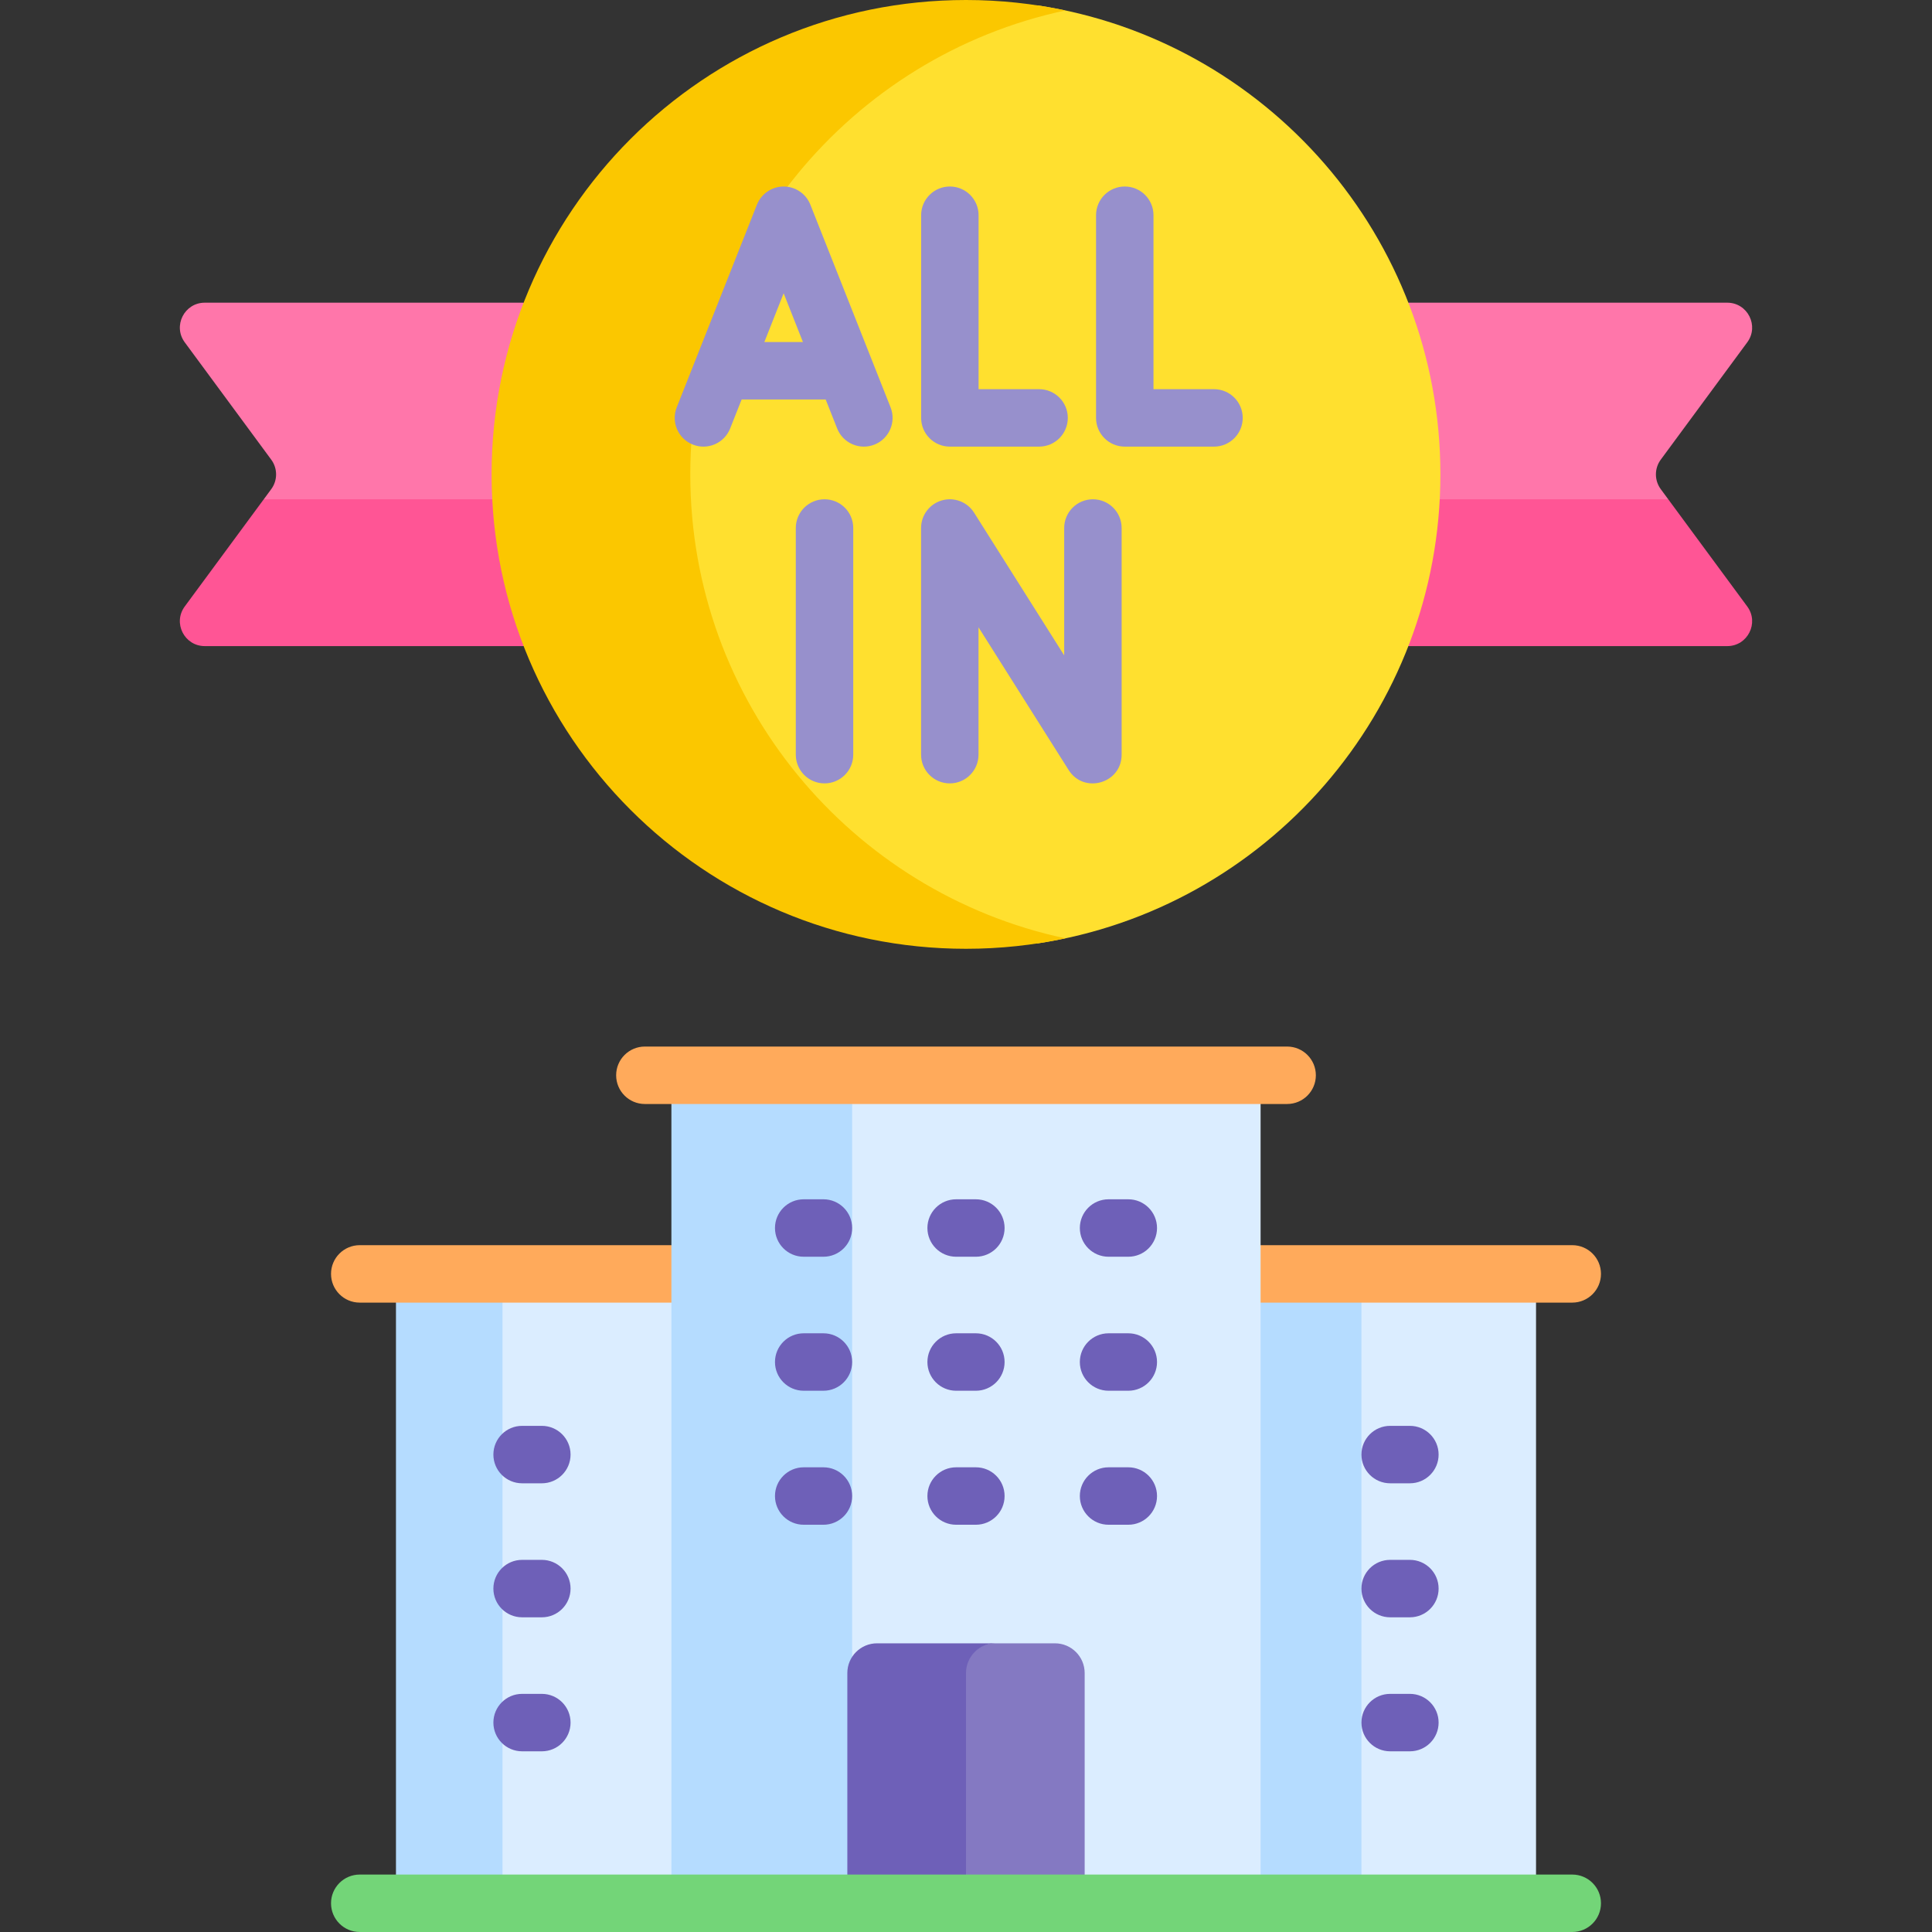
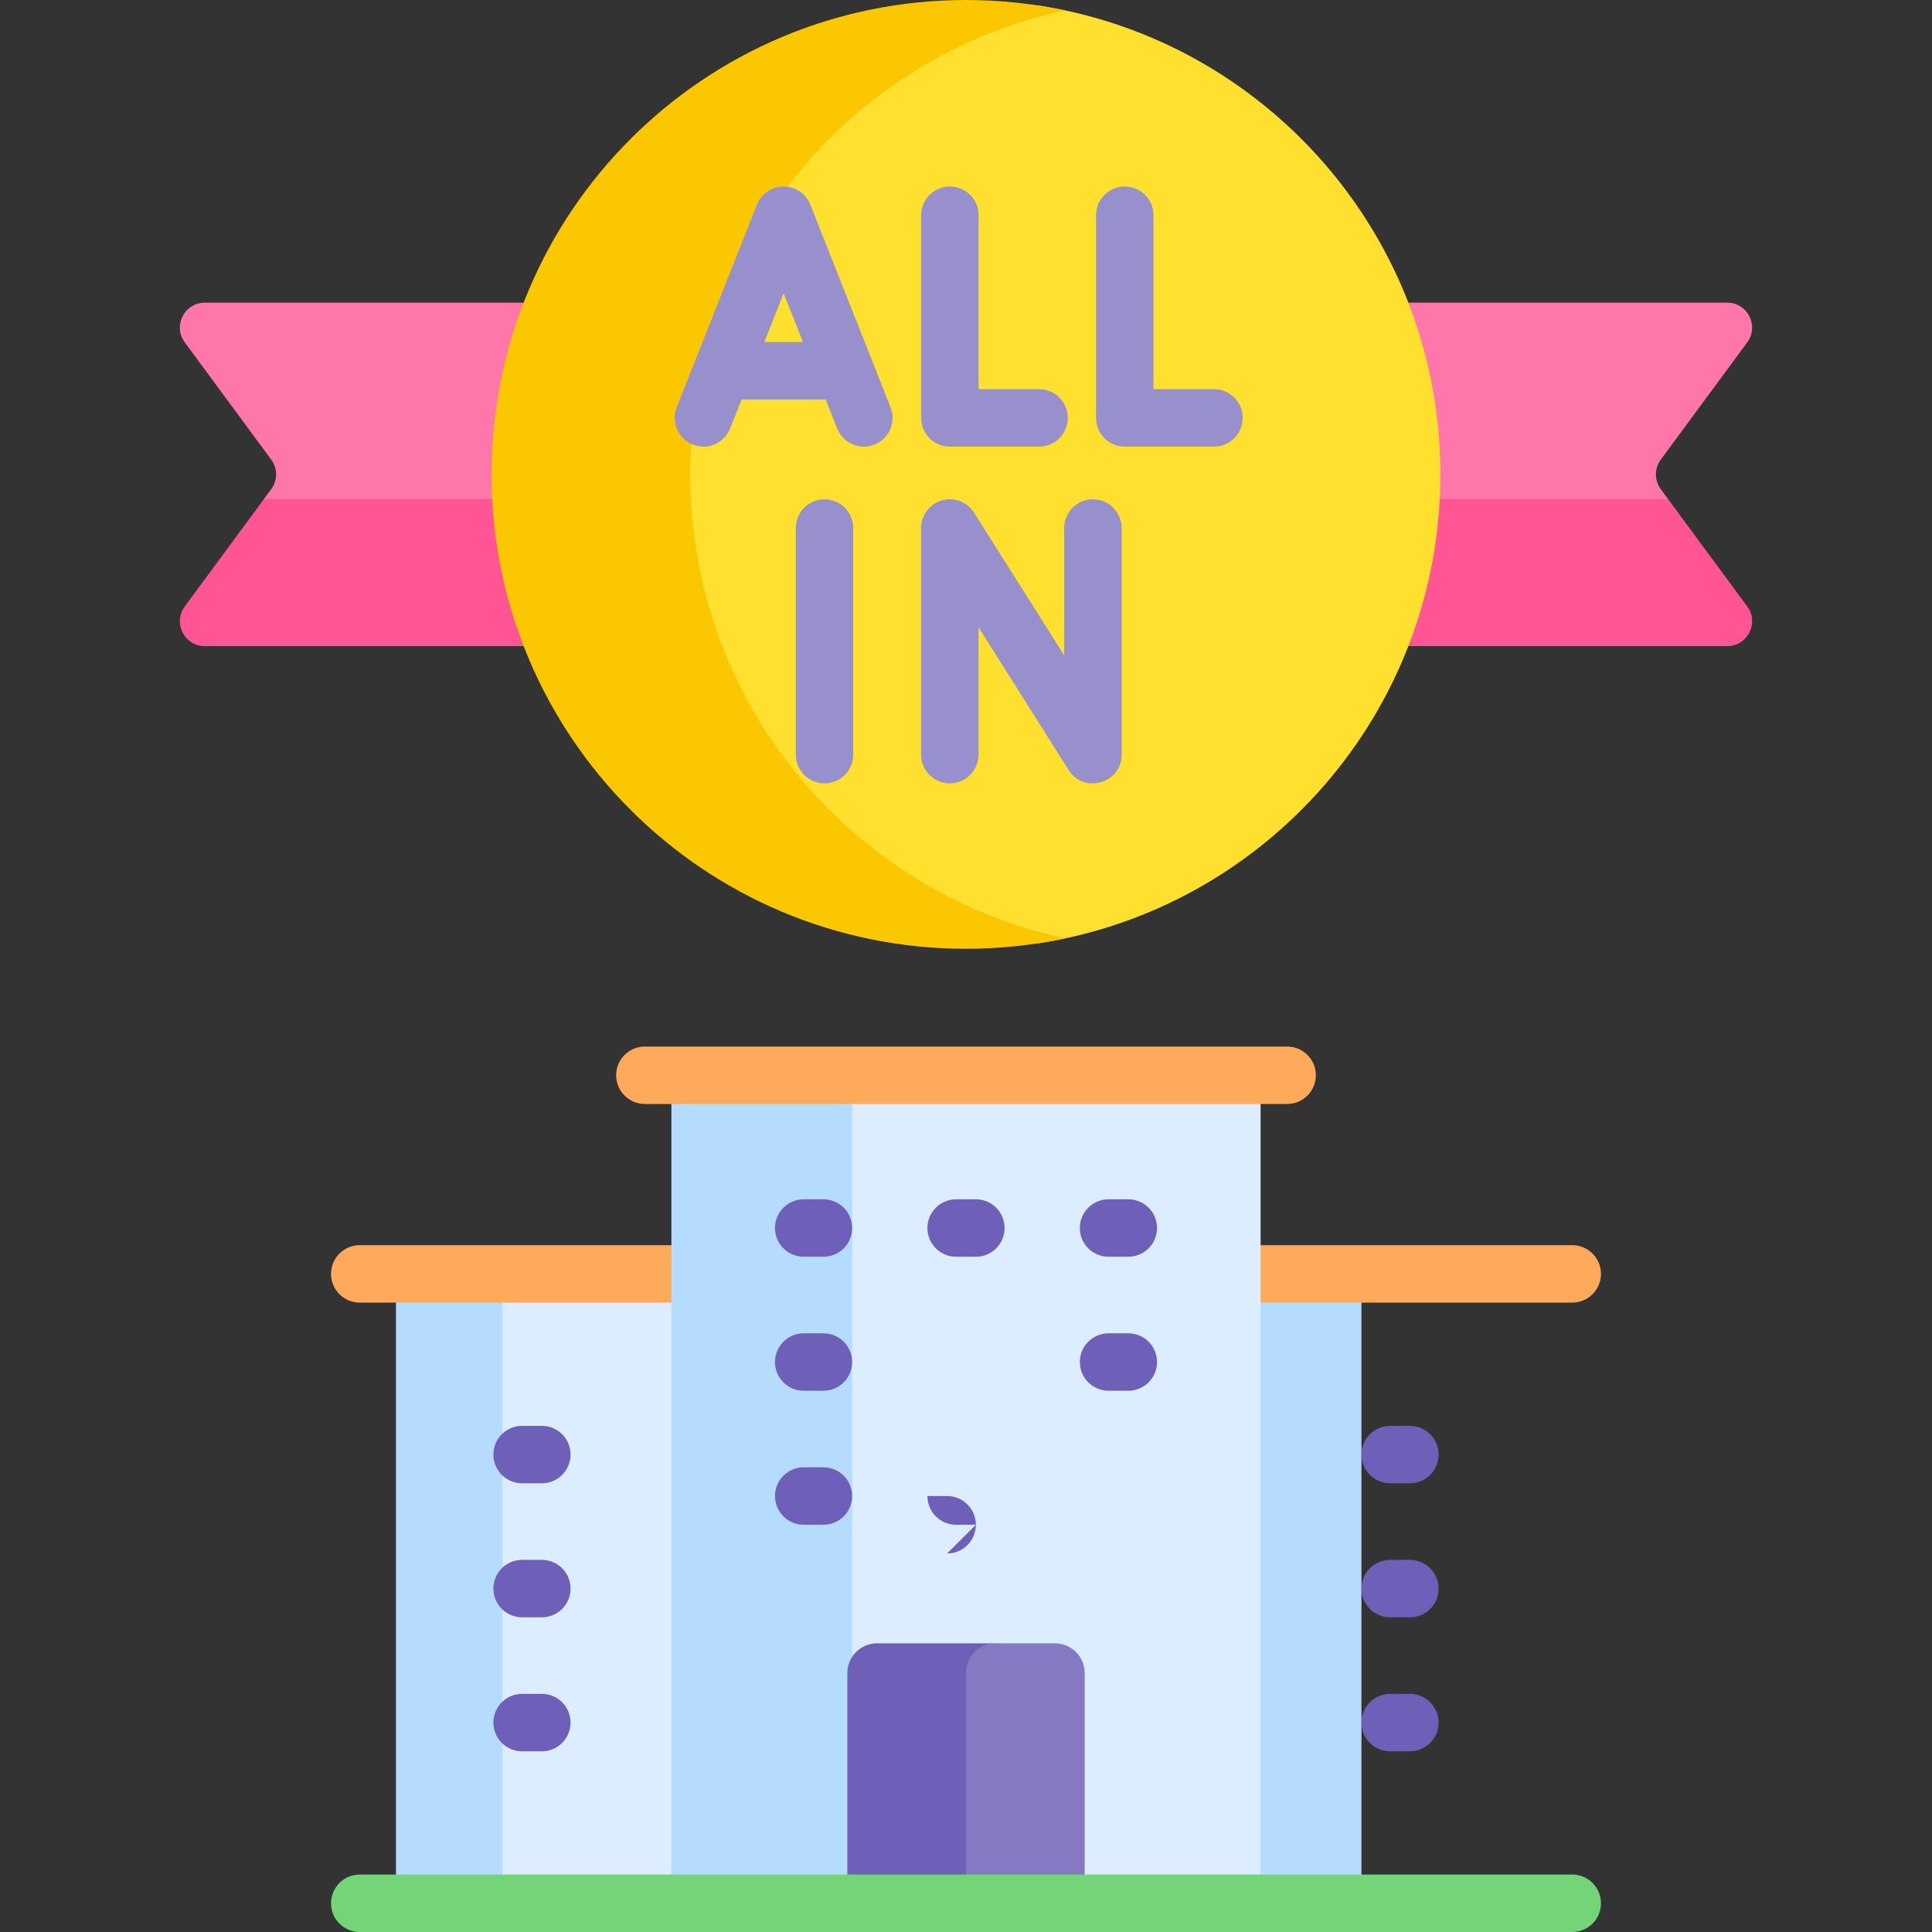
<svg xmlns="http://www.w3.org/2000/svg" id="Capa_1" height="512" viewBox="0 0 512 512" width="512">
  <rect x="0" y="0" width="512" height="512" fill="#333333" stroke="none" />
  <g>
    <g>
      <path d="m105.95 337.595h77.369v166.794h-77.369z" fill="#dbedff" />
    </g>
    <g>
      <path d="m104.935 337.595h28.233v166.794h-28.233z" fill="#b5dcff" />
    </g>
    <g>
-       <path d="m331.49 337.595v166.794h75.575c0-18.445 0-149.439 0-166.794z" fill="#dbedff" />
-     </g>
+       </g>
    <g>
      <path d="m331.49 337.595v166.794h29.305c0-18.445 0-149.439 0-166.794z" fill="#b5dcff" />
    </g>
    <g>
      <path d="m416.663 345.206h-82.593c-4.204 0-7.612-3.408-7.612-7.612s3.408-7.611 7.612-7.611h82.593c4.204 0 7.612 3.408 7.612 7.611s-3.408 7.612-7.612 7.612z" fill="#ffaa5b" />
    </g>
    <g>
      <path d="m177.93 345.206h-82.593c-4.204 0-7.611-3.408-7.611-7.612s3.408-7.611 7.611-7.611h82.593c4.204 0 7.611 3.408 7.611 7.611s-3.408 7.612-7.611 7.612z" fill="#ffaa5b" />
    </g>
    <path d="m71.879 121.809c1.715 2.326 1.715 5.497 0 7.823l-1.979 2.684 3.559 3.604h69.265v-49.222l-3.95-6.482h-84.508c-5.407 0-8.514 6.151-5.306 10.503z" fill="#ff76aa" />
    <path d="m438.051 135.919 4.049-3.604-1.979-2.684c-1.715-2.326-1.715-5.497 0-7.823l22.919-31.089c3.209-4.352.101-10.503-5.306-10.503h-84.508l-5.962 3.749v51.955h70.787z" fill="#ff76aa" />
    <g>
      <path d="m69.9 132.316-20.94 28.405c-3.209 4.352-.101 10.503 5.306 10.503h84.508l3.95-4.352v-38.909l-3.95 4.352h-68.874z" fill="#ff5595" />
    </g>
    <g>
      <path d="m442.1 132.316h-68.874l-5.962-4.605v38.909l5.962 4.605h84.508c5.407 0 8.514-6.151 5.306-10.503z" fill="#ff5595" />
    </g>
    <g>
      <path d="m224.551 284.96h109.52v219.429h-109.52z" fill="#dbedff" />
    </g>
    <g>
      <path d="m177.93 284.96h47.9v219.429h-47.9z" fill="#b5dcff" />
    </g>
    <path d="m279.568 435.495h-16.646c-4.036.475-7.169 3.903-7.169 8.066v60.827h31.696v-61.012c0-4.352-3.528-7.881-7.881-7.881z" fill="#8479c2" />
    <path d="m263.882 435.495h-31.449c-4.353 0-7.881 3.529-7.881 7.881v61.012h31.448v-61.012c0-4.352 3.529-7.881 7.882-7.881z" fill="#6e60b8" />
    <path d="m275.001 1.428c-54.54 15.028-94.603 64.975-94.603 124.292s40.063 109.264 94.603 124.292c60.417-9.159 106.72-61.318 106.72-124.292s-46.303-115.132-106.72-124.292z" fill="#ffe02f" />
    <path d="m182.932 125.72c0-60.403 42.601-110.848 99.394-122.951-8.49-1.809-17.296-2.769-26.326-2.769-69.433 0-125.72 56.287-125.72 125.72s56.287 125.72 125.72 125.72c9.03 0 17.835-.96 26.326-2.77-56.793-12.101-99.394-62.547-99.394-122.95z" fill="#fbc700" />
    <g>
      <path d="m341.103 292.571h-170.206c-4.204 0-7.611-3.408-7.611-7.611 0-4.204 3.408-7.612 7.611-7.612h170.206c4.204 0 7.612 3.408 7.612 7.612s-3.408 7.611-7.612 7.611z" fill="#ffaa5b" />
    </g>
    <g>
      <path d="m218.219 333.049h-5.23c-4.204 0-7.611-3.408-7.611-7.611 0-4.204 3.408-7.612 7.611-7.612h5.23c4.204 0 7.611 3.408 7.611 7.612 0 4.203-3.408 7.611-7.611 7.611z" fill="#6e60b8" />
    </g>
    <g>
      <path d="m258.615 333.049h-5.23c-4.204 0-7.611-3.408-7.611-7.611 0-4.204 3.408-7.612 7.611-7.612h5.23c4.204 0 7.612 3.408 7.612 7.612 0 4.203-3.408 7.611-7.612 7.611z" fill="#6e60b8" />
    </g>
    <g>
      <path d="m299.011 333.049h-5.23c-4.204 0-7.612-3.408-7.612-7.611 0-4.204 3.408-7.612 7.612-7.612h5.23c4.204 0 7.612 3.408 7.612 7.612 0 4.203-3.408 7.611-7.612 7.611z" fill="#6e60b8" />
    </g>
    <g>
      <path d="m218.219 368.561h-5.23c-4.204 0-7.611-3.408-7.611-7.611s3.408-7.612 7.611-7.612h5.23c4.204 0 7.611 3.408 7.611 7.612s-3.408 7.611-7.611 7.611z" fill="#6e60b8" />
    </g>
    <g>
-       <path d="m258.615 368.561h-5.23c-4.204 0-7.611-3.408-7.611-7.611s3.408-7.612 7.611-7.612h5.23c4.204 0 7.612 3.408 7.612 7.612s-3.408 7.611-7.612 7.611z" fill="#6e60b8" />
-     </g>
+       </g>
    <g>
      <path d="m299.011 368.561h-5.23c-4.204 0-7.612-3.408-7.612-7.611s3.408-7.612 7.612-7.612h5.23c4.204 0 7.612 3.408 7.612 7.612s-3.408 7.611-7.612 7.611z" fill="#6e60b8" />
    </g>
    <g>
      <path d="m218.219 404.074h-5.23c-4.204 0-7.611-3.408-7.611-7.611s3.408-7.612 7.611-7.612h5.23c4.204 0 7.611 3.408 7.611 7.612s-3.408 7.611-7.611 7.611z" fill="#6e60b8" />
    </g>
    <g>
-       <path d="m258.615 404.074h-5.23c-4.204 0-7.611-3.408-7.611-7.611s3.408-7.612 7.611-7.612h5.23c4.204 0 7.612 3.408 7.612 7.612s-3.408 7.611-7.612 7.611z" fill="#6e60b8" />
+       <path d="m258.615 404.074h-5.23c-4.204 0-7.611-3.408-7.611-7.611h5.23c4.204 0 7.612 3.408 7.612 7.612s-3.408 7.611-7.612 7.611z" fill="#6e60b8" />
    </g>
    <g>
-       <path d="m299.011 404.074h-5.23c-4.204 0-7.612-3.408-7.612-7.611s3.408-7.612 7.612-7.612h5.23c4.204 0 7.612 3.408 7.612 7.612s-3.408 7.611-7.612 7.611z" fill="#6e60b8" />
-     </g>
+       </g>
    <g>
      <path d="m373.636 393.09h-5.229c-4.204 0-7.612-3.408-7.612-7.611 0-4.204 3.408-7.612 7.612-7.612h5.229c4.204 0 7.611 3.408 7.611 7.612 0 4.203-3.408 7.611-7.611 7.611z" fill="#6e60b8" />
    </g>
    <g>
      <path d="m373.636 428.603h-5.229c-4.204 0-7.612-3.408-7.612-7.611 0-4.204 3.408-7.612 7.612-7.612h5.229c4.204 0 7.611 3.408 7.611 7.612 0 4.203-3.408 7.611-7.611 7.611z" fill="#6e60b8" />
    </g>
    <g>
      <path d="m373.636 464.116h-5.229c-4.204 0-7.612-3.408-7.612-7.611s3.408-7.612 7.612-7.612h5.229c4.204 0 7.611 3.408 7.611 7.612s-3.408 7.611-7.611 7.611z" fill="#6e60b8" />
    </g>
    <g>
      <path d="m143.594 393.09h-5.229c-4.204 0-7.612-3.408-7.612-7.611 0-4.204 3.408-7.612 7.612-7.612h5.229c4.204 0 7.611 3.408 7.611 7.612 0 4.203-3.408 7.611-7.611 7.611z" fill="#6e60b8" />
    </g>
    <g>
      <path d="m143.594 428.603h-5.229c-4.204 0-7.612-3.408-7.612-7.611 0-4.204 3.408-7.612 7.612-7.612h5.229c4.204 0 7.611 3.408 7.611 7.612 0 4.203-3.408 7.611-7.611 7.611z" fill="#6e60b8" />
    </g>
    <g>
      <path d="m143.594 464.116h-5.229c-4.204 0-7.612-3.408-7.612-7.611s3.408-7.612 7.612-7.612h5.229c4.204 0 7.611 3.408 7.611 7.612s-3.408 7.611-7.611 7.611z" fill="#6e60b8" />
    </g>
    <g fill="#9790cc">
      <path d="m214.753 54.236c-1.156-2.91-3.972-4.805-7.078-4.806-3.178.002-5.951 1.979-7.076 4.806l-21.255 53.712c-1.547 3.909.368 8.332 4.277 9.878 3.91 1.547 8.332-.369 9.878-4.277l3.04-7.681h22.276l3.04 7.681c1.546 3.908 5.968 5.824 9.878 4.277 3.909-1.547 5.824-5.969 4.277-9.878zm-12.191 36.409 5.114-12.923 5.114 12.923z" />
      <path d="m251.722 118.36h23.646c4.204 0 7.612-3.408 7.612-7.612s-3.408-7.611-7.612-7.611h-16.034v-46.1c0-4.204-3.408-7.611-7.612-7.611s-7.611 3.408-7.611 7.611v53.712c-.001 4.203 3.407 7.611 7.611 7.611z" />
      <path d="m321.72 103.137h-16.034v-46.1c0-4.204-3.408-7.611-7.612-7.611s-7.611 3.408-7.611 7.611v53.712c0 4.204 3.408 7.612 7.611 7.612h23.646c4.204 0 7.612-3.408 7.612-7.612-.001-4.204-3.409-7.612-7.612-7.612z" />
      <path d="m218.507 132.316c-4.204 0-7.611 3.408-7.611 7.611v60.068c0 4.204 3.408 7.611 7.611 7.611 4.204 0 7.611-3.408 7.611-7.611v-60.068c0-4.203-3.407-7.611-7.611-7.611z" />
      <path d="m289.634 132.316c-4.204 0-7.611 3.408-7.611 7.611v33.757l-23.88-37.821c-1.81-2.866-5.299-4.19-8.551-3.248-3.256.942-5.497 3.923-5.497 7.312v60.068c0 4.204 3.408 7.611 7.611 7.611 4.204 0 7.611-3.408 7.611-7.611v-33.757l23.88 37.821c4.066 6.437 14.048 3.555 14.048-4.064v-60.068c0-4.203-3.408-7.611-7.611-7.611z" />
    </g>
    <g>
      <path d="m416.663 512h-321.326c-4.204 0-7.611-3.408-7.611-7.612s3.408-7.611 7.611-7.611h321.326c4.204 0 7.612 3.408 7.612 7.611s-3.408 7.612-7.612 7.612z" fill="#73d578" />
    </g>
  </g>
</svg>